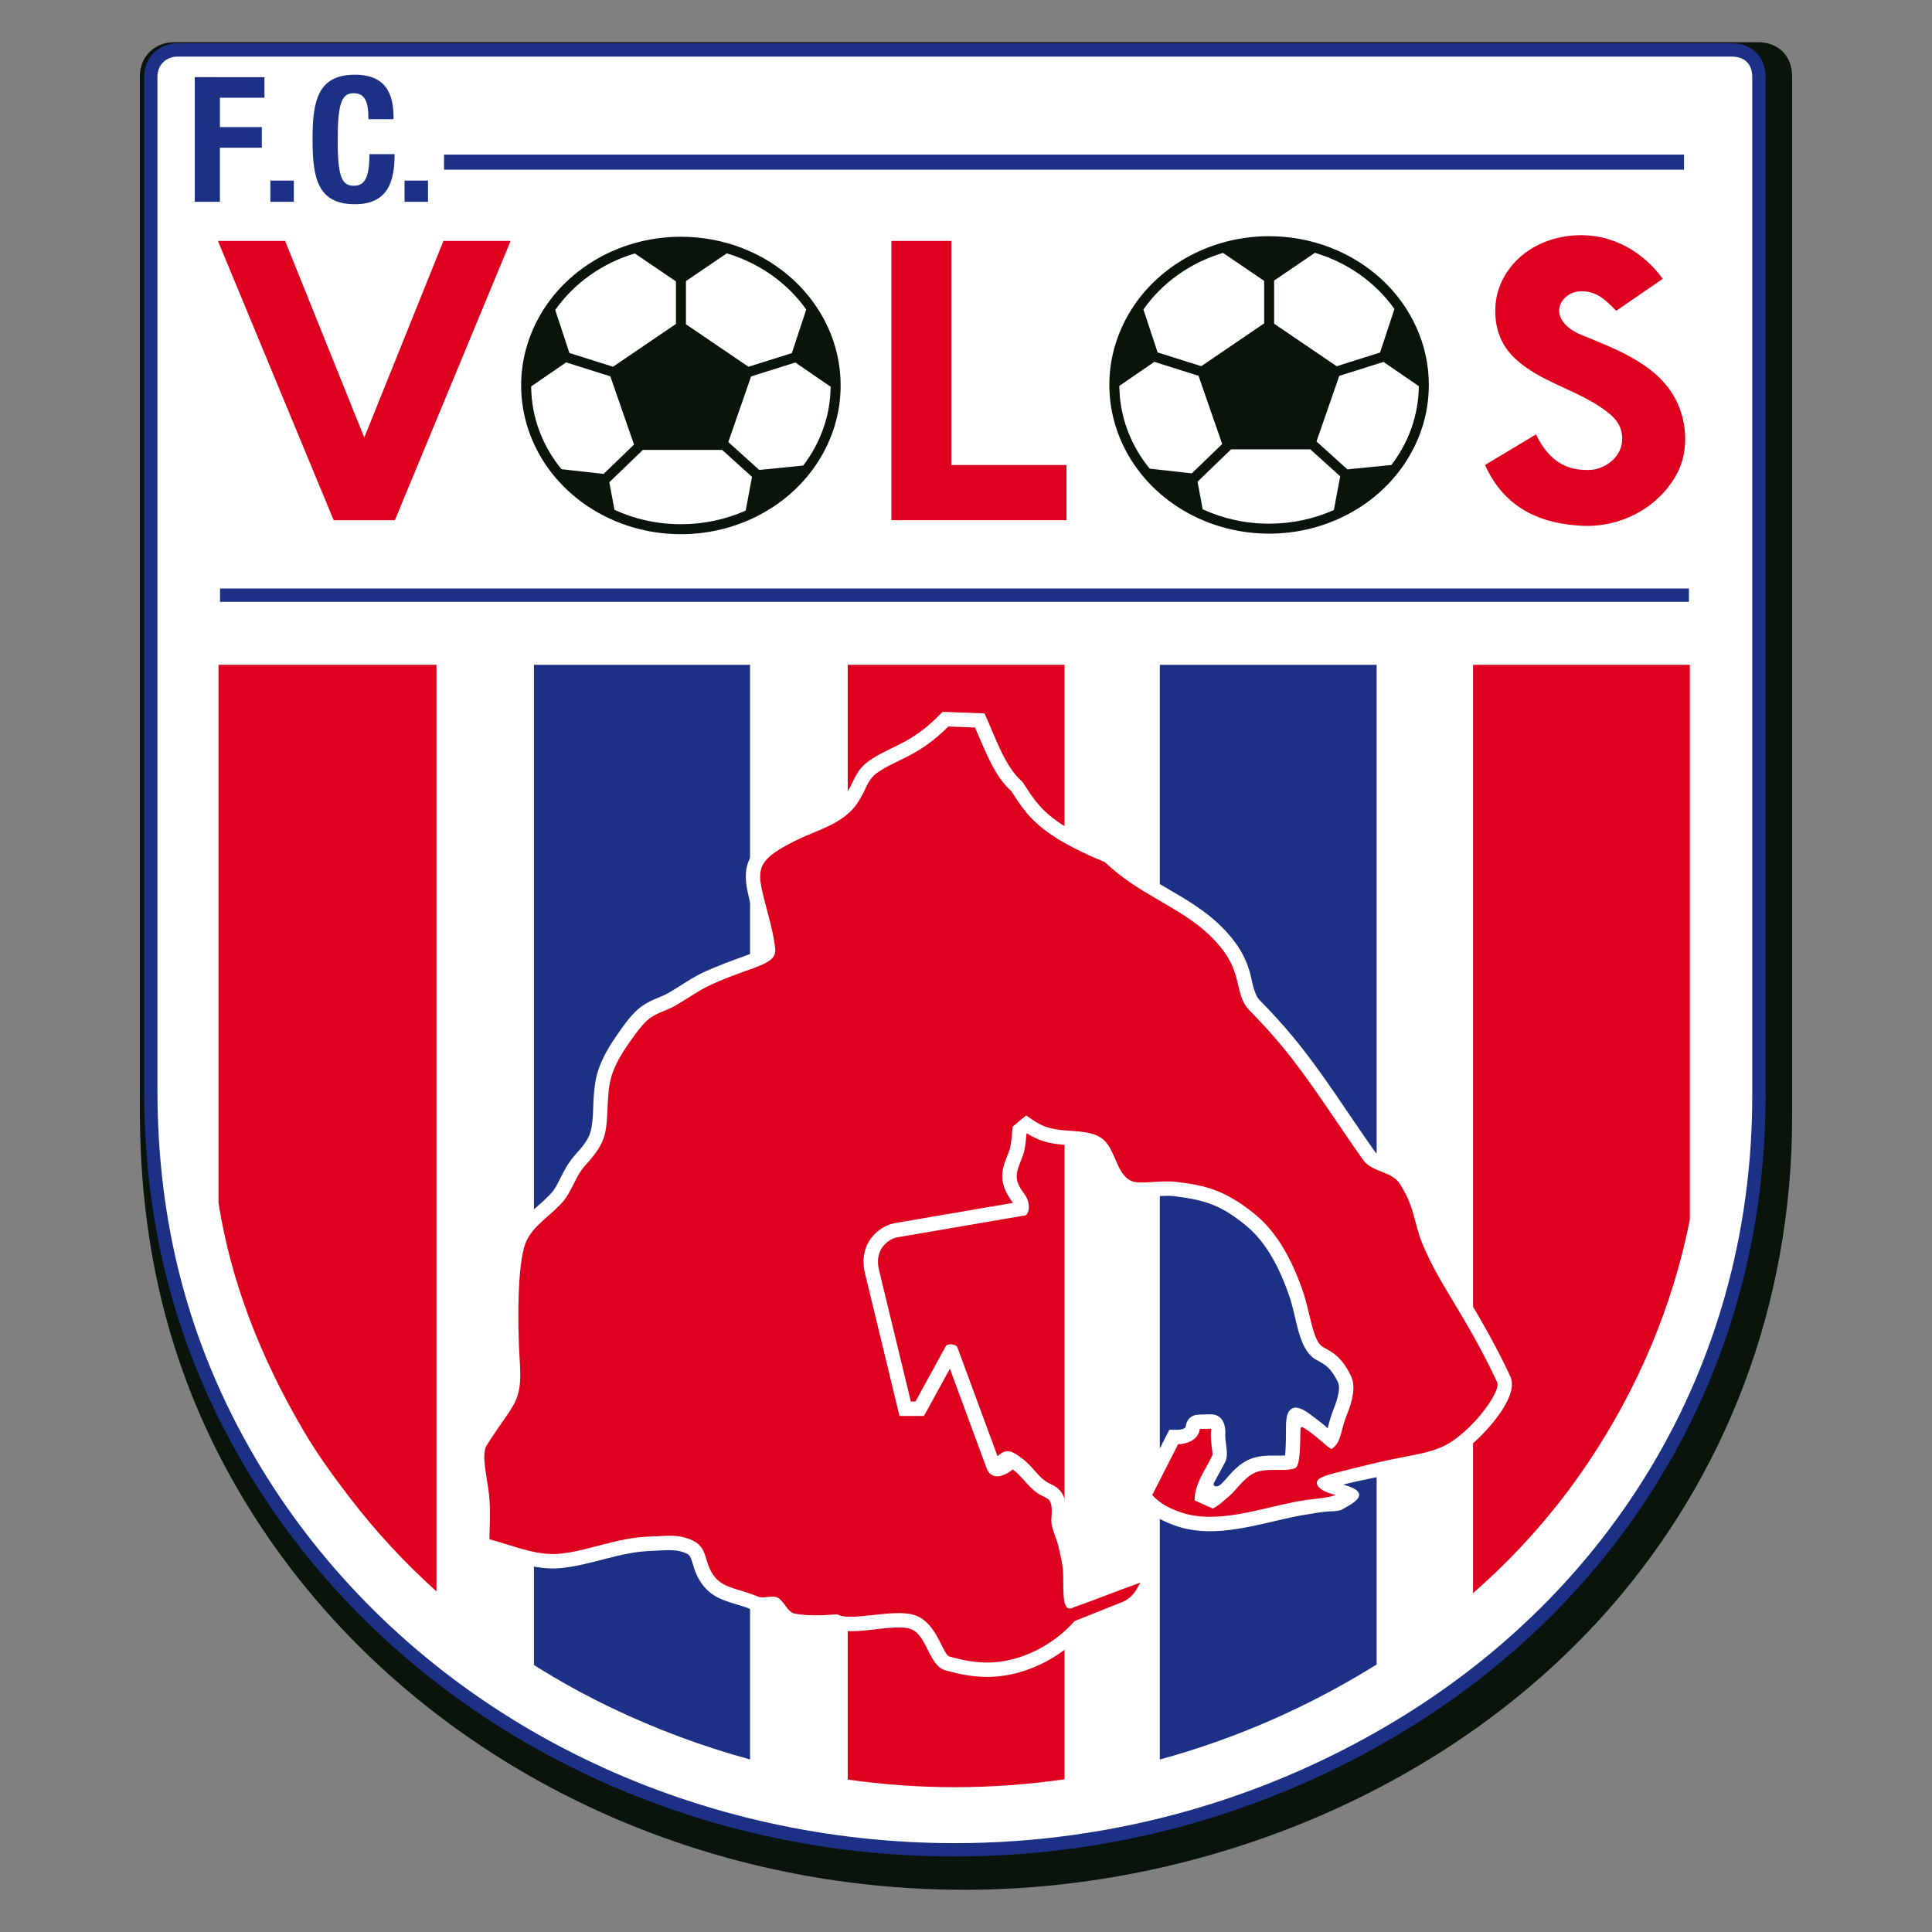
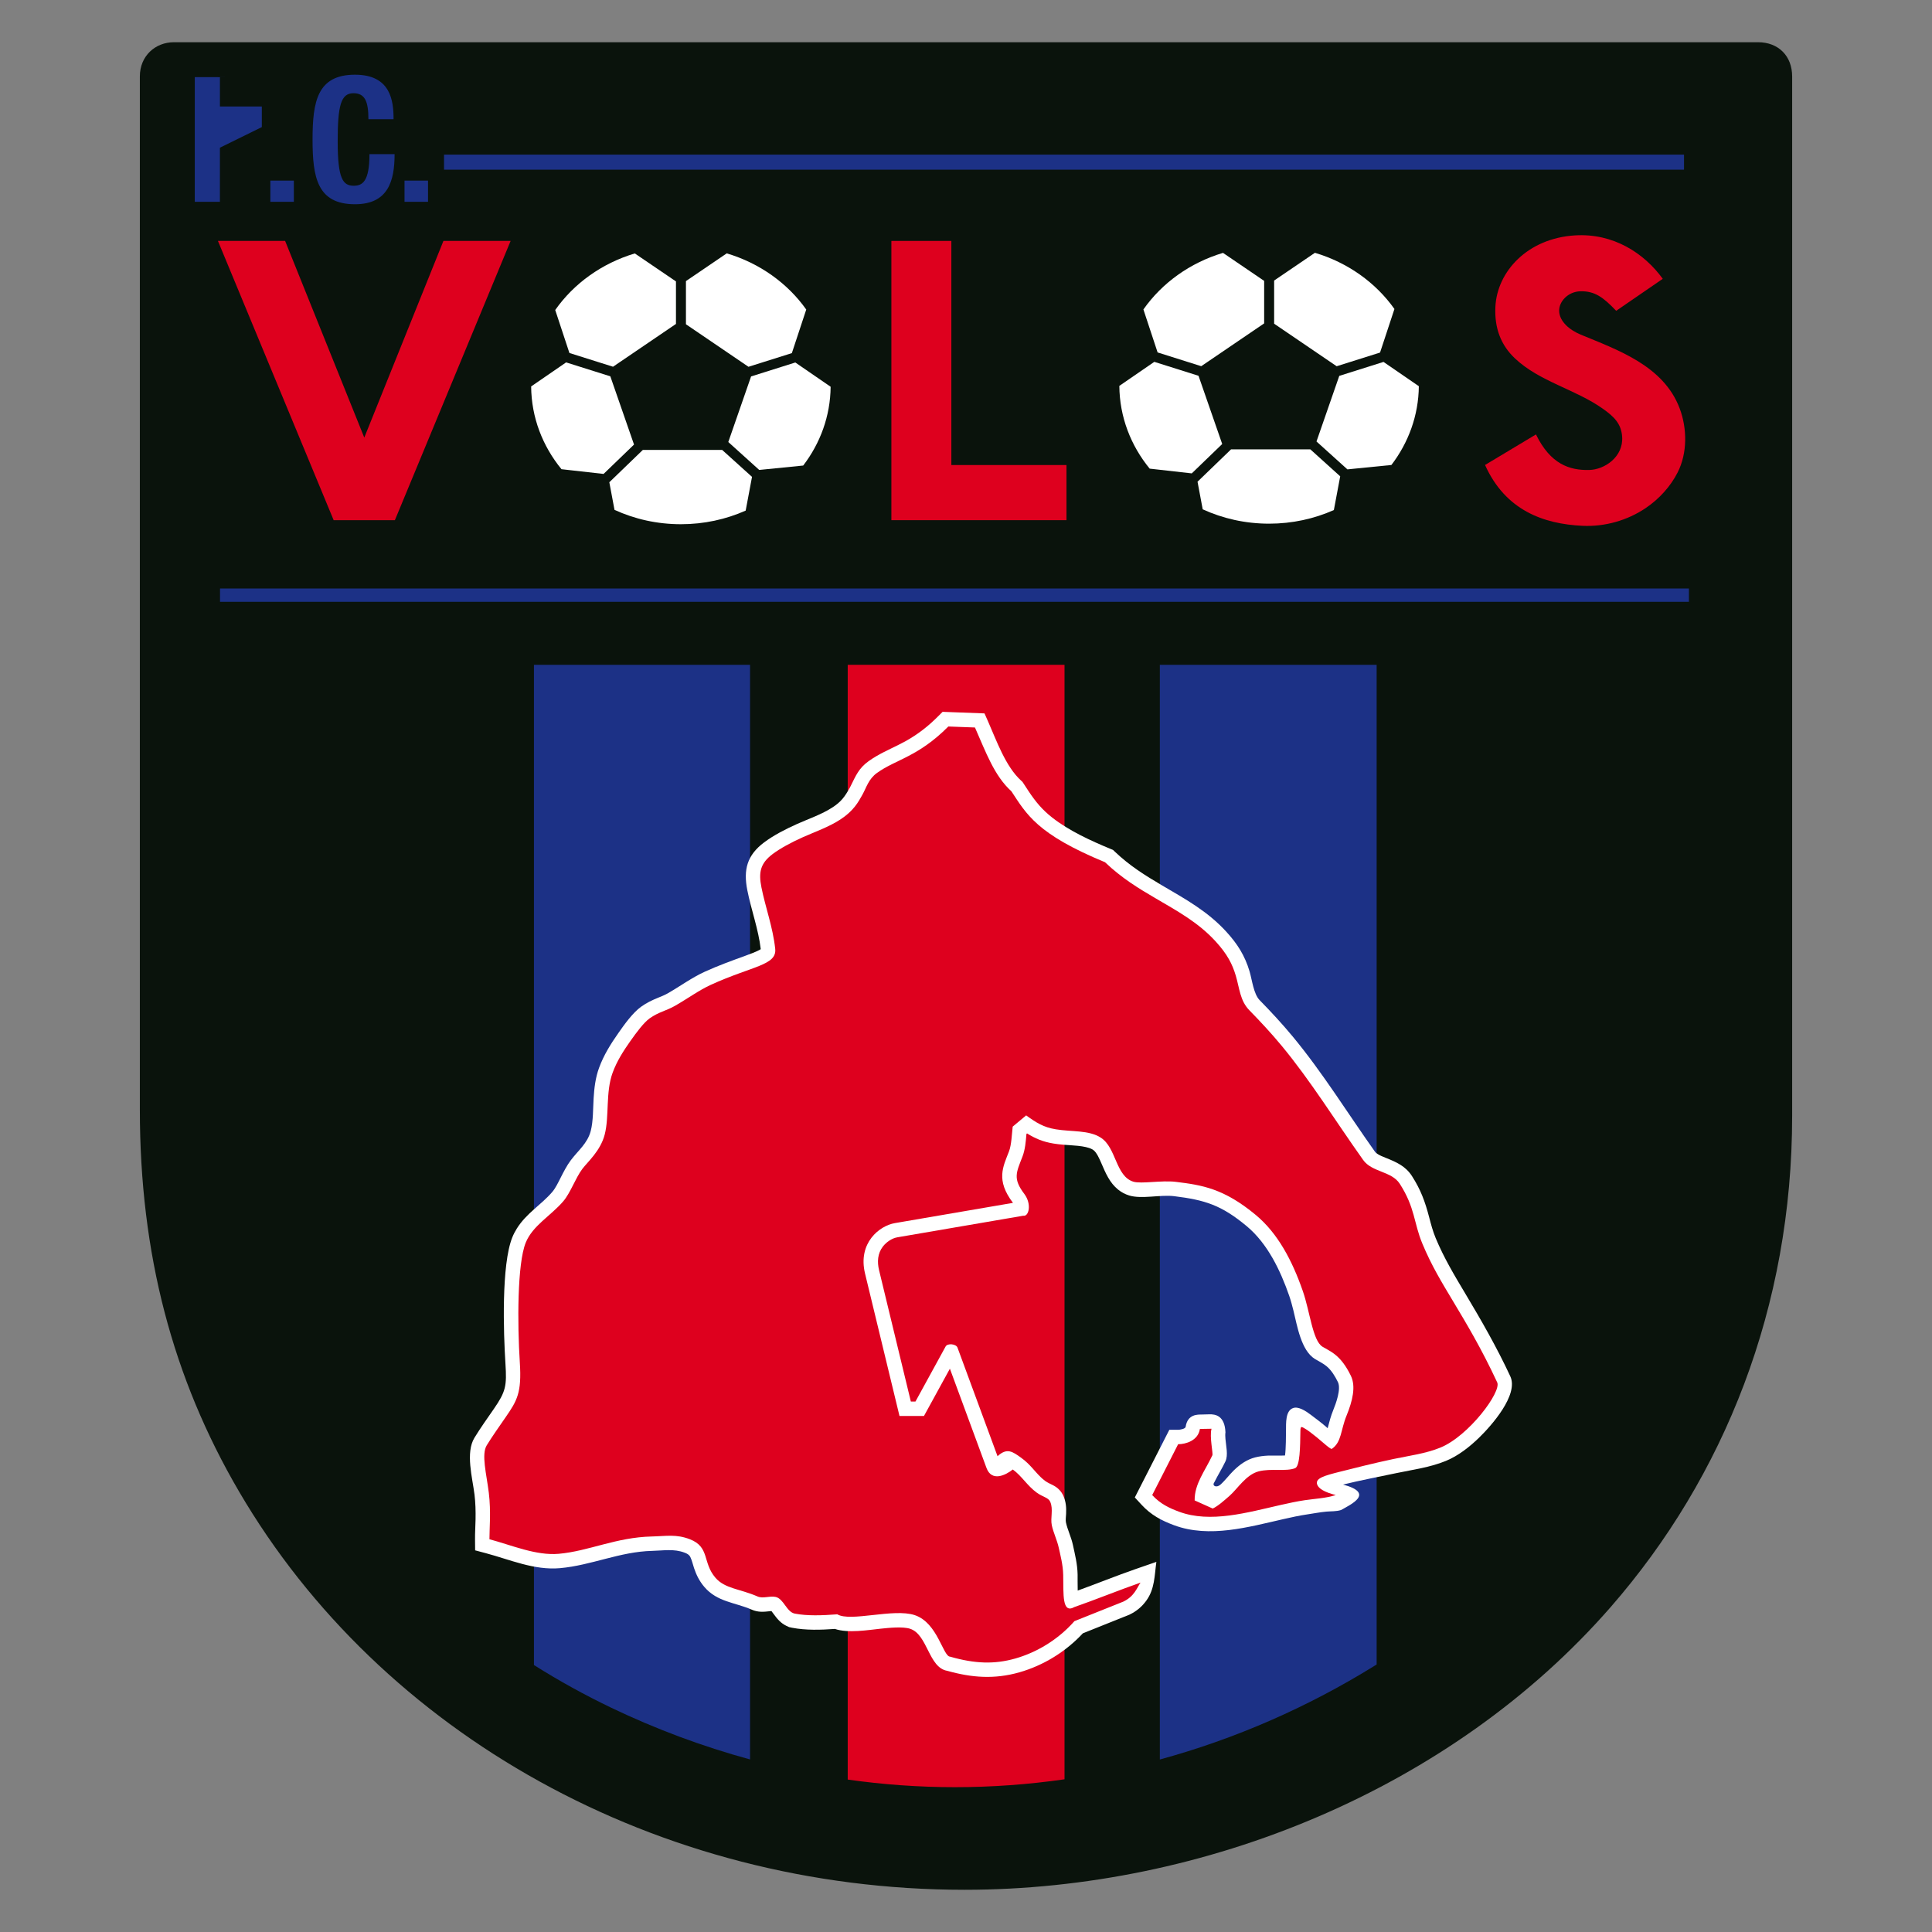
<svg xmlns="http://www.w3.org/2000/svg" version="1.1" id="Layer_1" x="0px" y="0px" viewBox="0 0 500 500" style="enable-background:new 0 0 500 500;" xml:space="preserve">
  <rect x="0" y="0" width="500" height="500" fill="#808080" stroke="none" />
  <g>
    <path style="fill-rule:evenodd;clip-rule:evenodd;fill:#0A130C;" d="M45.024,10.927h409.953c5.278,0,8.83,3.562,8.83,8.85v268.978   c0,49.467-17.5,93.383-46.974,127.161c-41.171,47.18-105.193,73.158-167.193,73.158c-79.606,0-151.103-40.374-187.768-103.052   c-17.197-29.394-25.677-61.532-25.677-98.879V19.776C36.194,14.485,40.18,10.927,45.024,10.927L45.024,10.927z" />
-     <path style="fill-rule:evenodd;clip-rule:evenodd;fill:#1C3186;" d="M45.982,11.213H448.24c5.192,0,8.68,3.492,8.68,8.678V283.7   c0,70.575-36.579,129.024-91.844,163.26c-33.696,20.877-74.255,33.495-117.963,33.495c-78.248,0-147.964-39.88-184.005-101.355   c-16.901-28.831-25.803-60.349-25.803-96.978V19.891C37.304,14.703,41.221,11.213,45.982,11.213L45.982,11.213z" />
-     <path style="fill-rule:evenodd;clip-rule:evenodd;fill:#FFFFFF;" d="M45.982,14.656c-3.067,0-5.235,2.155-5.235,5.235v262.23   c0,34.349,7.986,65.65,25.331,95.235c3.898,6.652,8.21,13.06,12.889,19.184c39.781,52.06,103.138,80.468,168.145,80.468   c41.036,0,81.259-11.362,116.152-32.978c56.458-34.975,90.213-93.456,90.213-160.331V19.891c0-3.281-1.953-5.235-5.237-5.235   H45.982z" />
    <rect x="114.913" y="40.013" style="fill-rule:evenodd;clip-rule:evenodd;fill:#1C3186;" width="320.909" height="3.899" />
    <rect x="56.942" y="152.304" style="fill-rule:evenodd;clip-rule:evenodd;fill:#1C3186;" width="380.147" height="3.446" />
-     <path style="fill-rule:evenodd;clip-rule:evenodd;fill:#DE001E;" d="M56.548,172.049v139.183   c3.09,19.939,10.588,39.567,21.908,58.87c3.601,6.144,7.587,11.636,11.913,17.299c6.823,8.928,14.398,17.082,22.59,24.453V172.049   H56.548z" />
    <path style="fill-rule:evenodd;clip-rule:evenodd;fill:#1C3186;" d="M138.183,172.049v258.859   c6.457,4.075,13.151,7.768,20.043,11.07c11.484,5.499,23.513,9.993,35.887,13.363V172.049H138.183z" />
    <path style="fill-rule:evenodd;clip-rule:evenodd;fill:#DE001E;" d="M219.389,172.049v288.504   c9.158,1.295,18.423,1.967,27.723,1.967c9.528,0,19.013-0.692,28.385-2.039V172.049H219.389z" />
    <path style="fill-rule:evenodd;clip-rule:evenodd;fill:#1C3186;" d="M300.164,172.049v283.309   c19.497-5.321,38.226-13.511,55.543-24.238l0.567-0.353V172.049H300.164z" />
-     <path style="fill-rule:evenodd;clip-rule:evenodd;fill:#DE001E;" d="M381.225,172.049v240.256   c11.498-10.075,21.527-21.431,29.977-34.079c12.609-18.871,21.655-40.055,26.133-62.586V172.049H381.225z" />
    <path style="fill-rule:evenodd;clip-rule:evenodd;fill:#FFFFFF;" d="M315.816,384.255c1.196-1.054,2.293-2.547,3.472-3.7   c1.581-1.545,3.374-2.826,5.538-3.38c1.094-0.277,2.208-0.412,3.331-0.464c0.856-0.04,2.961,0.052,4.408-0.033   c0.25-1.914,0.234-5.173,0.25-6.415c0.023-1.96-0.171-5.156,1.848-5.864c1.354-0.471,3.235,0.728,4.58,1.753   c1.295,0.985,2.646,1.977,3.875,3.035c0.148,0.125,0.31,0.273,0.477,0.431c0.01-0.042,0.024-0.085,0.033-0.121   c0.412-1.565,0.794-3.051,1.41-4.554c0.689-1.687,2.089-5.469,1.216-7.261c-0.722-1.476-1.654-3.034-2.932-4.101   c-0.913-0.764-2.006-1.255-3.014-1.875c-3.605-2.214-4.606-8.657-5.561-12.506c-0.32-1.288-0.662-2.589-1.097-3.845   c-2.276-6.546-5.584-13.514-11.013-18.034c-6.507-5.41-10.72-6.761-18.776-7.753c-3.588-0.441-8.375,0.821-11.636-0.181   c-1.048-0.32-2.006-0.833-2.86-1.522c-2.204-1.78-3.229-4.273-4.319-6.787c-0.431-0.992-1.222-2.896-2.164-3.508   c-0.079-0.05-0.161-0.1-0.247-0.145c-1.792-0.975-5.472-0.992-7.525-1.177c-0.827-0.073-1.654-0.168-2.474-0.303   c-2.774-0.455-4.768-1.328-6.833-2.616l-0.158,0.132c-0.175,1.983-0.326,4.036-1.031,5.864c-1.614,4.177-2.537,5.7,0.517,9.715   c1.911,2.59,1.15,5.871-0.329,5.591l-32.586,5.587c-1.414,0.24-2.87,1.272-3.73,2.392c-1.377,1.799-1.502,3.967-0.985,6.111   l8.226,34c0.399,0,0.794,0,1.193,0l7.808-14.253c0.494-0.899,2.714-0.676,3.07,0.29l10.364,28.109   c2.471-2.273,3.901-1.182,6.118,0.406c0.587,0.418,1.137,0.882,1.657,1.38c1.505,1.43,2.893,3.406,4.537,4.599   c1.318,0.956,2.537,1.048,3.792,2.438c0.392,0.432,0.712,0.923,0.945,1.459c0.32,0.729,0.524,1.493,0.626,2.281   c0.105,0.78,0.105,1.558,0.069,2.342c-0.03,0.55-0.161,1.67-0.049,2.191c0.412,1.931,1.36,3.785,1.796,5.798   c0.567,2.622,1.179,5.011,1.232,7.732c0.016,0.79-0.024,2.609,0.026,4.148c5.027-1.819,9.986-3.835,15.036-5.588l5.321-1.839   c-0.498,3.607-0.409,6.968-2.573,9.989c-1.144,1.597-2.57,2.79-4.343,3.643l-0.115,0.056l-0.119,0.046   c-3.956,1.585-7.914,3.166-11.87,4.751c-4.421,4.757-10.21,8.329-16.456,10.104c-6.417,1.825-12.262,1.397-18.631-0.392   c-4.872-0.807-5.05-9.369-9.613-10.881c-1.901-0.629-5.538-0.244-7.531-0.036c-3.324,0.342-8.474,1.242-11.942,0.073   c-3.654,0.261-7.518,0.382-11.089-0.306c-0.907-0.178-0.66-0.105-1.44-0.475c-1.493-0.711-2.421-1.841-3.368-3.136   c-0.128-0.175-0.339-0.482-0.53-0.712c-0.126,0.01-0.25,0.026-0.34,0.036c-1.72,0.194-3.116,0.323-4.764-0.399   c-4.336-1.891-8.925-1.97-12.246-5.861c-1.262-1.479-2.069-3.064-2.679-4.896c-0.293-0.873-0.543-2.013-0.945-2.826   c-0.316-0.643-0.816-0.9-1.473-1.154c-2.757-1.074-5.548-0.536-8.42-0.471c-8.351,0.194-15.696,3.745-23.846,4.471   c-6.708,0.593-12.907-2.195-19.229-3.881l-2.741-0.728l-0.027-2.84c-0.016-1.707,0.105-3.443,0.136-5.157   c0.039-2.145-0.01-4.302-0.271-6.434c-0.527-4.306-2.372-10.852-0.013-14.703c1.564-2.56,3.324-5.017,5.03-7.485   c3.097-4.49,3.358-5.963,2.992-11.673c-0.517-8.068-1.077-25.625,1.776-32.714c0.326-0.807,0.728-1.581,1.193-2.316   c2.51-3.98,6.239-6.045,9.146-9.426c0.849-0.992,1.581-2.534,2.174-3.7c0.784-1.542,1.578-3.11,2.615-4.497   c1.888-2.523,4.336-4.368,5.176-7.617c0.652-2.527,0.577-5.769,0.735-8.398c0.161-2.685,0.481-5.377,1.414-7.917   c1.209-3.294,2.981-6.131,4.984-8.984c1.564-2.231,3.703-5.252,5.914-6.839c1.387-0.995,2.767-1.654,4.338-2.297   c0.87-0.356,1.74-0.698,2.557-1.166c3.196-1.832,6.2-4.049,9.56-5.584c3.486-1.591,6.968-2.846,10.559-4.151   c0.692-0.254,3.064-1.097,3.927-1.687c-0.6-5.173-2.468-10.157-3.476-15.26c-1.044-5.271-0.099-9.03,4.336-12.361   c2.517-1.888,5.643-3.479,8.51-4.764c3.054-1.364,6.388-2.481,9.198-4.306c2.257-1.466,3.192-2.781,4.464-5.064   c0.085-0.154,0.164-0.31,0.244-0.467c1.334-2.675,2.076-4.593,4.665-6.448c0.665-0.477,1.358-0.916,2.066-1.328   c2.425-1.407,5.031-2.478,7.485-3.838c3.169-1.756,5.862-3.864,8.418-6.431l1.153-1.153l10.845,0.405l0.943,2.132   c2.164,4.898,4.51,11.609,8.533,15.266l0.346,0.316l0.257,0.389c0.46,0.698,0.916,1.403,1.38,2.102   c1.806,2.705,3.496,4.744,6.078,6.767c4.336,3.4,10.019,6.006,15.079,8.095l0.646,0.267l0.507,0.481   c3.759,3.588,7.805,6.128,12.253,8.738c6.039,3.541,11.712,6.661,16.515,11.899c2.909,3.173,4.827,6.191,6.062,10.315   c0.636,2.122,1.035,5.835,2.609,7.446c2.965,3.03,5.841,6.131,8.546,9.395c7.791,9.4,14.219,19.859,21.282,29.799   c0.112,0.159,0.25,0.294,0.406,0.415c0.665,0.525,1.713,0.923,2.497,1.236c2.681,1.074,5.04,2.122,6.671,4.652   c2.283,3.548,3.41,6.635,4.464,10.667c0.481,1.842,0.949,3.624,1.683,5.39c2.128,5.116,4.803,9.583,7.634,14.318   c4.236,7.083,8.194,13.972,11.685,21.476c2.234,4.804-4.955,12.842-8.078,15.88c-2.438,2.372-5.416,4.717-8.586,6.012   c-4.144,1.697-8.474,2.247-12.815,3.159c-3.993,0.843-9.847,1.974-13.801,2.965c8.318,2.24,2.055,5.133-0.524,6.589   c-1.249,0.395-2.53,0.293-3.819,0.412c-1.66,0.154-3.341,0.487-4.984,0.728c-2.006,0.294-3.993,0.731-5.966,1.177   c-9.146,2.069-19.273,5.024-28.451,1.614c-3.282-1.22-5.967-2.649-8.388-5.275l-1.763-1.908l8.932-17.513h2.283   c0.432,0,1.858-0.218,1.941-0.772c0.501-3.35,3.222-3.153,4.098-3.179l2.023-0.053c1.561-0.046,4.016,0.314,4.181,4.688   c-0.095,0.405-0.033,1.272,0,1.694c0.135,1.766,0.754,4.171-0.007,5.802c-0.79,1.69-1.957,3.552-2.862,5.38   C313.573,384.549,314.795,385.118,315.816,384.255L315.816,384.255z" />
    <path style="fill-rule:evenodd;clip-rule:evenodd;fill:#DE001E;" d="M252.318,188.274l-6.886-0.257   c-7.858,7.881-13.558,8.5-18.44,11.996c-2.23,1.597-2.747,3.769-3.821,5.696s-2.316,4.184-5.69,6.374   c-3.071,1.996-6.573,3.183-9.706,4.586c-3.137,1.403-5.953,2.959-7.795,4.342c-3.275,2.458-3.676,4.817-2.919,8.652   c1.002,5.057,2.972,10.335,3.562,15.89c0.455,4.279-5.9,4.408-16.681,9.326c-3.044,1.391-5.916,3.515-9.254,5.426   c-2.307,1.321-4.257,1.591-6.576,3.258c-1.46,1.051-3.291,3.463-5.034,5.95c-1.746,2.487-3.41,5.05-4.537,8.124   c-1.838,5.021-0.83,11.284-2.039,15.965c-1.1,4.263-4.444,7.106-5.798,8.918c-1.805,2.415-3.054,6.184-4.948,8.391   c-3.218,3.746-7.926,6.282-9.706,10.707c-2.187,5.433-2.171,20.904-1.516,31.084c0.498,7.745-0.718,9.784-3.647,14.028   c-1.561,2.266-3.498,4.994-4.919,7.313c-1.443,2.362-0.062,7.41,0.537,12.302c0.6,4.896,0.138,9.65,0.161,12.009   c5.749,1.535,12.068,4.289,17.939,3.768c7.798-0.692,14.815-4.269,24.086-4.483c3.7-0.086,6.306-0.659,9.861,0.721   c5.175,2.013,3.215,5.983,6.582,9.934c2.461,2.879,6.303,2.857,10.902,4.862c1.453,0.636,3.117-0.208,4.678,0.126   c2.115,0.444,2.824,3.901,4.975,4.316c3.238,0.626,7.053,0.487,11.006,0.185c3.404,2.036,14.539-1.611,20.027,0.207   c5.967,1.98,7.298,10.714,9.169,10.753c6.44,1.848,11.494,2.006,16.877,0.474c5.387-1.532,10.961-4.75,15.29-9.663   c4.224-1.687,8.451-3.377,12.675-5.066c2.849-1.374,3.482-3.539,4.434-4.909c-5.175,1.792-11.932,4.524-17.108,6.319   c-3.255,1.832-2.803-3.284-2.906-8.329c-0.053-2.642-0.781-5.308-1.15-7.021c-0.422-1.95-1.391-3.891-1.799-5.811   c-0.406-1.904,0.451-4.128-0.412-6.085c-0.488-1.111-1.834-1.166-3.509-2.379c-2.444-1.772-3.858-4.309-6.177-5.97   c-1.822,1.467-5.449,3.271-6.803-0.398l-9.472-25.691l-6.708,12.236c-2.112,0-4.224,0-6.336,0l-8.915-36.853   c-1.924-7.946,3.746-12.378,7.709-13.056l30.576-5.242c-4.491-5.904-2.566-9.343-1.031-13.32c0.649-1.673,0.735-4.527,0.956-6.408   l3.482-2.909c2.636,1.888,4.473,3.074,7.672,3.601c4.112,0.678,8.572,0.161,11.673,2.178c4.023,2.612,3.789,9.959,8.404,11.379   c2.033,0.622,7.333-0.409,10.997,0.043c6.764,0.833,12.414,1.69,20.706,8.588c5.686,4.731,9.406,11.781,12.15,19.675   c1.878,5.404,2.537,12.829,5.087,14.398c2.079,1.274,4.682,2.055,7.347,7.521c1.344,2.754,0.432,6.533-1.113,10.308   c-1.548,3.776-1.265,6.885-3.812,8.609c-0.286,0.195-2.187-1.575-3.956-3.034c-1.212-0.999-2.366-1.849-2.899-2.145   c-0.886-0.491-1.259-0.933-1.279,0.527c-0.056,4.21-0.112,9.172-1.381,9.659c-2.388,0.919-6.17-0.01-9.412,0.817   c-3.245,0.83-5.498,4.527-7.468,6.262c-1.377,1.213-3.045,2.718-4.425,3.361c-1.9-0.843-2.783-1.258-4.681-2.102   c-0.06-4.287,2.698-7.64,4.582-11.673c0.24-0.518-0.778-4.771-0.218-6.876l-3.008,0.053c-0.448,3.011-3.65,3.95-5.63,3.95   l-6.711,13.162c2.129,2.309,4.467,3.386,6.949,4.306c8.094,3.012,17.684,0.202,26.326-1.753c2.086-0.471,4.171-0.925,6.25-1.232   c2.671-0.389,5.337-0.484,7.979-1.321c-2.925-0.751-4.421-1.667-4.803-2.705c-0.603-1.64,1.839-2.319,5.868-3.331   c3.67-0.923,8.658-2.198,13.854-3.295c4.105-0.863,8.348-1.393,12.176-2.961c7.347-3.008,15.824-14.434,14.69-16.865   c-4.148-8.919-8.081-15.419-11.504-21.138c-2.834-4.741-5.456-8.987-7.877-14.799c-2.254-5.416-1.842-9.257-5.841-15.471   c-2.115-3.288-7.198-2.954-9.475-6.16c-7.278-10.24-13.537-20.44-21.111-29.579c-2.741-3.307-5.532-6.292-8.342-9.169   c-2.428-2.487-2.534-5.699-3.519-8.984c-0.87-2.899-2.122-5.469-5.238-8.866c-4.507-4.915-9.903-7.834-15.649-11.201   c-4.197-2.461-8.578-5.093-12.944-9.255c-17.619-7.271-20.298-12.407-24.228-18.357   C257.302,200.744,255.184,194.752,252.318,188.274L252.318,188.274z" />
    <path style="fill-rule:evenodd;clip-rule:evenodd;fill:#DE001E;" d="M114.761,62.351h17.388l-29.953,72.272H86.352l-29.95-72.272   H73.79l20.485,50.894L114.761,62.351z" />
    <path style="fill-rule:evenodd;clip-rule:evenodd;fill:#DE001E;" d="M430.323,72.156l-12.055,8.282   c-3.341-3.509-5.555-5.142-9.26-5.054c-3.18,0.076-5.565,2.636-5.499,5.097c0.073,2.728,2.705,4.922,5.545,6.105   c9.577,3.979,21.48,8.045,25.638,19.101c1.963,5.218,2.026,11.564-0.52,16.581c-1.792,3.529-4.725,6.849-8.335,9.267   c-4.645,3.11-10.411,4.82-16.308,4.543c-10.031-0.474-19.918-3.97-25.2-15.741l13.178-7.907c3.749,7.709,8.695,9.314,13.764,9.201   c4.01-0.085,8.892-3.386,8.539-8.605c-0.23-3.39-2.131-5.209-4.895-7.179c-7.192-5.13-16.434-7.04-22.854-13.102   c-3.578-3.377-5.334-7.765-5.054-13.365c0.455-9.116,8.306-17.715,20.63-18.463C417.511,60.319,425.477,65.481,430.323,72.156   L430.323,72.156z" />
    <rect x="69.969" y="46.741" style="fill-rule:evenodd;clip-rule:evenodd;fill:#1C3186;" width="6.078" height="5.485" />
    <rect x="104.691" y="46.741" style="fill-rule:evenodd;clip-rule:evenodd;fill:#1C3186;" width="6.078" height="5.485" />
    <path style="fill-rule:evenodd;clip-rule:evenodd;fill:#0A130C;" d="M176.214,61.271c22.832,0,41.343,17.233,41.343,38.49   c0,15.567-10.074,29.601-25.523,35.561c-15.448,5.956-33.228,2.662-45.053-8.345c-11.824-11.007-15.359-27.562-8.961-41.945   C144.419,70.65,159.494,61.271,176.214,61.271L176.214,61.271z" />
    <path style="fill-rule:evenodd;clip-rule:evenodd;fill:#FFFFFF;" d="M188.078,65.57c8.526,2.536,15.764,7.735,20.577,14.538   l-3.723,11.277l-11.227,3.538L177.522,83.92V72.749L188.078,65.57z M214.968,100.093c-0.072,7.591-2.689,14.618-7.096,20.387   l-11.386,1.14l-8.003-7.225l5.895-16.973l11.452-3.611L214.968,100.093z M192.98,132.142c-5.073,2.26-10.76,3.525-16.766,3.525   c-6.17,0-12.002-1.338-17.181-3.716l-1.341-7.143l8.681-8.375h20.516l7.732,6.981L192.98,132.142z M145.312,121.428   c-4.879-5.959-7.792-13.375-7.851-21.421l9.05-6.22l11.442,3.607l6.132,17.662l-7.877,7.597L145.312,121.428z M143.691,80.23   c4.8-6.846,12.051-12.081,20.597-14.641l10.651,7.241v11.007L158.65,94.91l-11.287-3.558L143.691,80.23z" />
-     <path style="fill-rule:evenodd;clip-rule:evenodd;fill:#0A130C;" d="M328.441,61.129c10.964,0,21.476,4.053,29.232,11.27   c7.752,7.219,12.107,17.01,12.107,27.22c0,15.567-10.071,29.601-25.519,35.558c-15.448,5.956-33.232,2.665-45.053-8.342   c-11.824-11.011-15.362-27.565-8.964-41.945C296.645,70.505,311.717,61.129,328.441,61.129L328.441,61.129z" />
    <path style="fill-rule:evenodd;clip-rule:evenodd;fill:#FFFFFF;" d="M340.301,65.425c8.526,2.539,15.764,7.738,20.577,14.542   l-3.723,11.274l-11.227,3.541l-16.183-11.007V72.603L340.301,65.425z M367.194,99.948c-0.076,7.591-2.692,14.618-7.1,20.39   l-11.386,1.137l-8-7.222l5.895-16.977l11.448-3.611L367.194,99.948z M345.203,131.997c-5.074,2.26-10.76,3.529-16.762,3.529   c-6.171,0-12.002-1.341-17.182-3.716l-1.34-7.143l8.681-8.378h20.511l7.732,6.982L345.203,131.997z M297.535,121.283   c-4.879-5.959-7.791-13.375-7.851-21.417l9.05-6.22l11.441,3.607l6.132,17.658l-7.877,7.601L297.535,121.283z M295.914,80.085   c4.803-6.846,12.051-12.081,20.597-14.641l10.651,7.245v11.004L310.877,94.77l-11.29-3.562L295.914,80.085z" />
    <path style="fill-rule:evenodd;clip-rule:evenodd;fill:#DE001E;" d="M230.689,62.351h15.521v58h29.792v14.272h-45.313   L230.689,62.351L230.689,62.351z" />
    <g>
-       <path style="fill:#1C3186;" d="M50.412,19.966l18.027,0.003L68.438,25.3l-11.521-0.002l-0.001,7.591l10.844,0.002l-0.001,5.331    L56.915,38.22l-0.003,14.006l-6.506-0.001L50.412,19.966z" />
+       <path style="fill:#1C3186;" d="M50.412,19.966l18.027,0.003l-11.521-0.002l-0.001,7.591l10.844,0.002l-0.001,5.331    L56.915,38.22l-0.003,14.006l-6.506-0.001L50.412,19.966z" />
    </g>
    <g>
      <path style="fill:#1C3186;" d="M95.348,30.857c0.001-4.699-0.948-6.732-3.885-6.733c-3.253,0-4.067,3.252-4.069,12.424    c-0.002,9.759,1.354,11.521,4.155,11.522c2.304,0,4.066-1.174,4.068-8.177l6.506,0.001c-0.001,7.003-1.719,12.966-10.258,12.965    c-9.759-0.002-10.978-6.96-10.976-16.765c0.002-9.804,1.223-16.762,10.982-16.76c9.307,0.001,9.984,6.824,9.983,11.523    L95.348,30.857z" />
    </g>
  </g>
</svg>